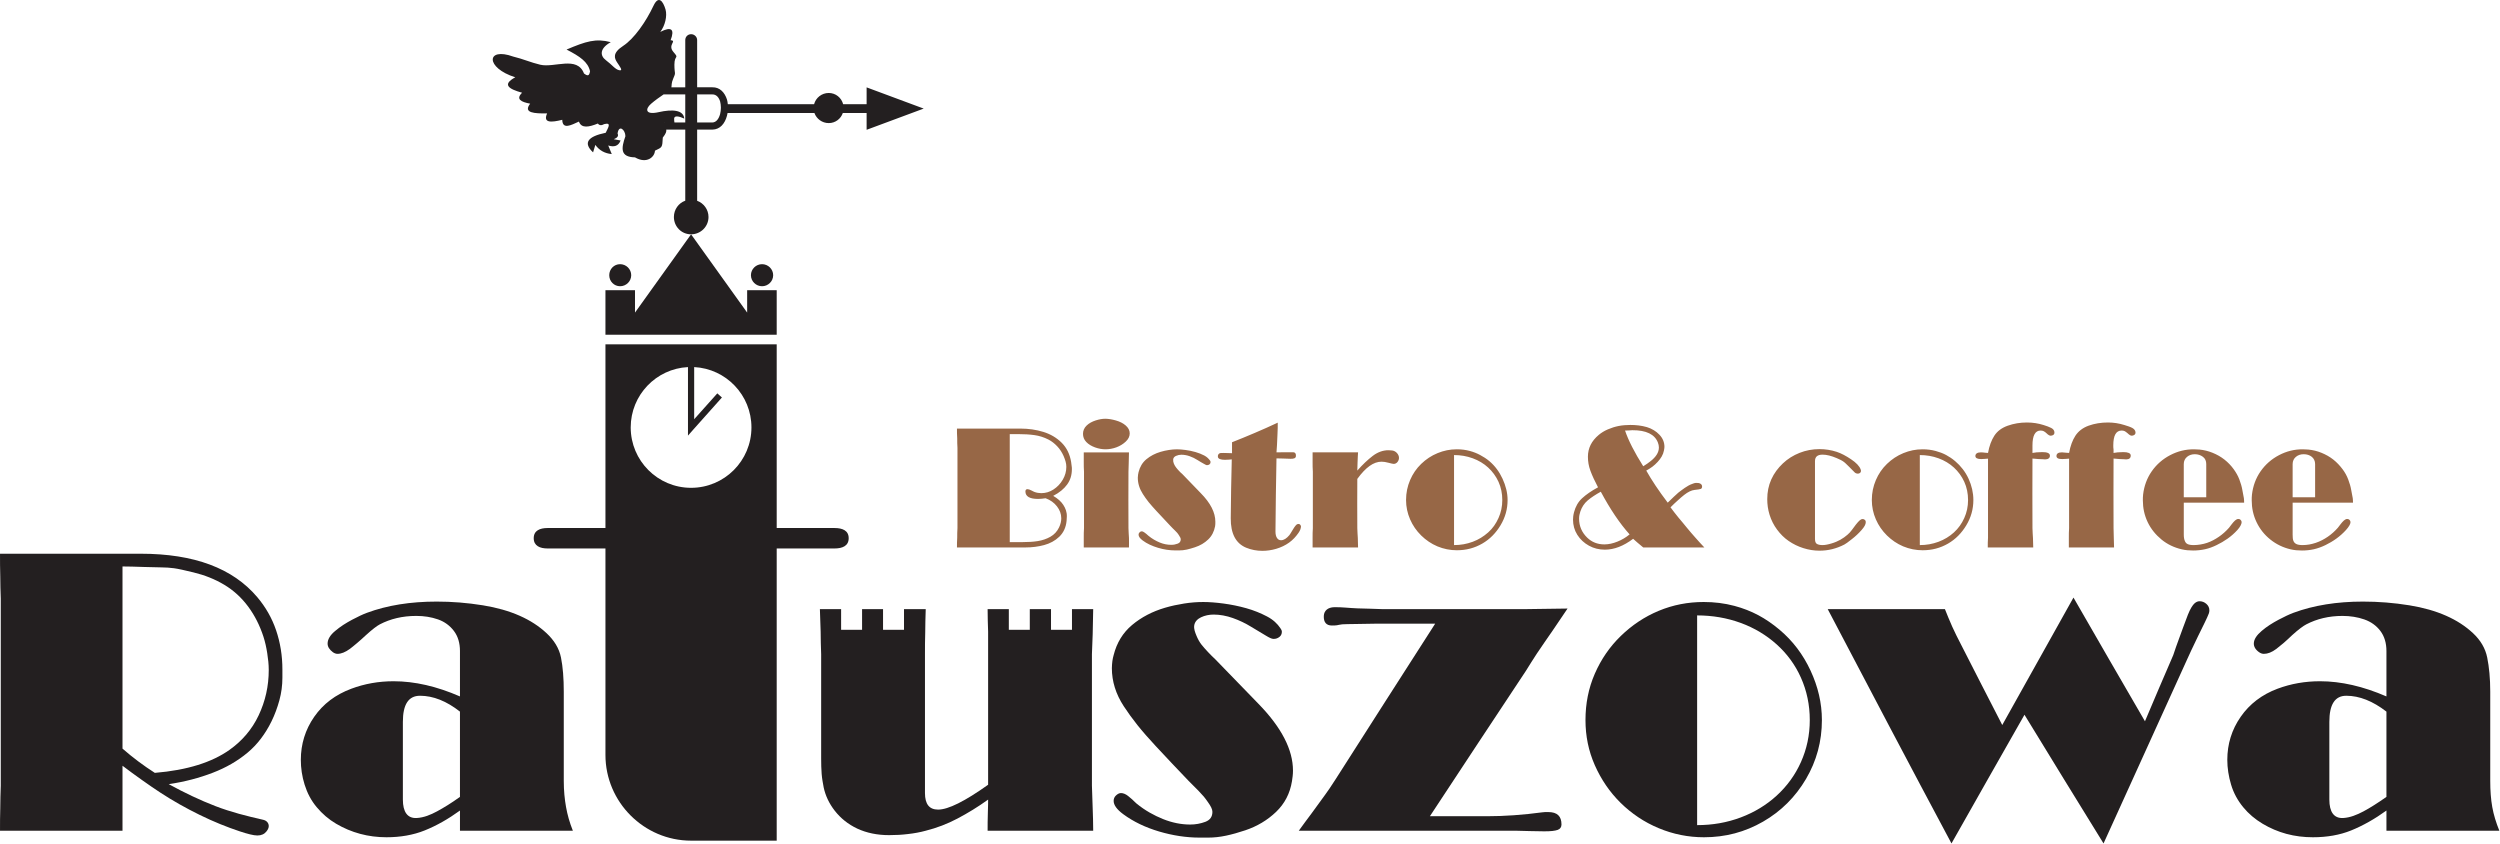
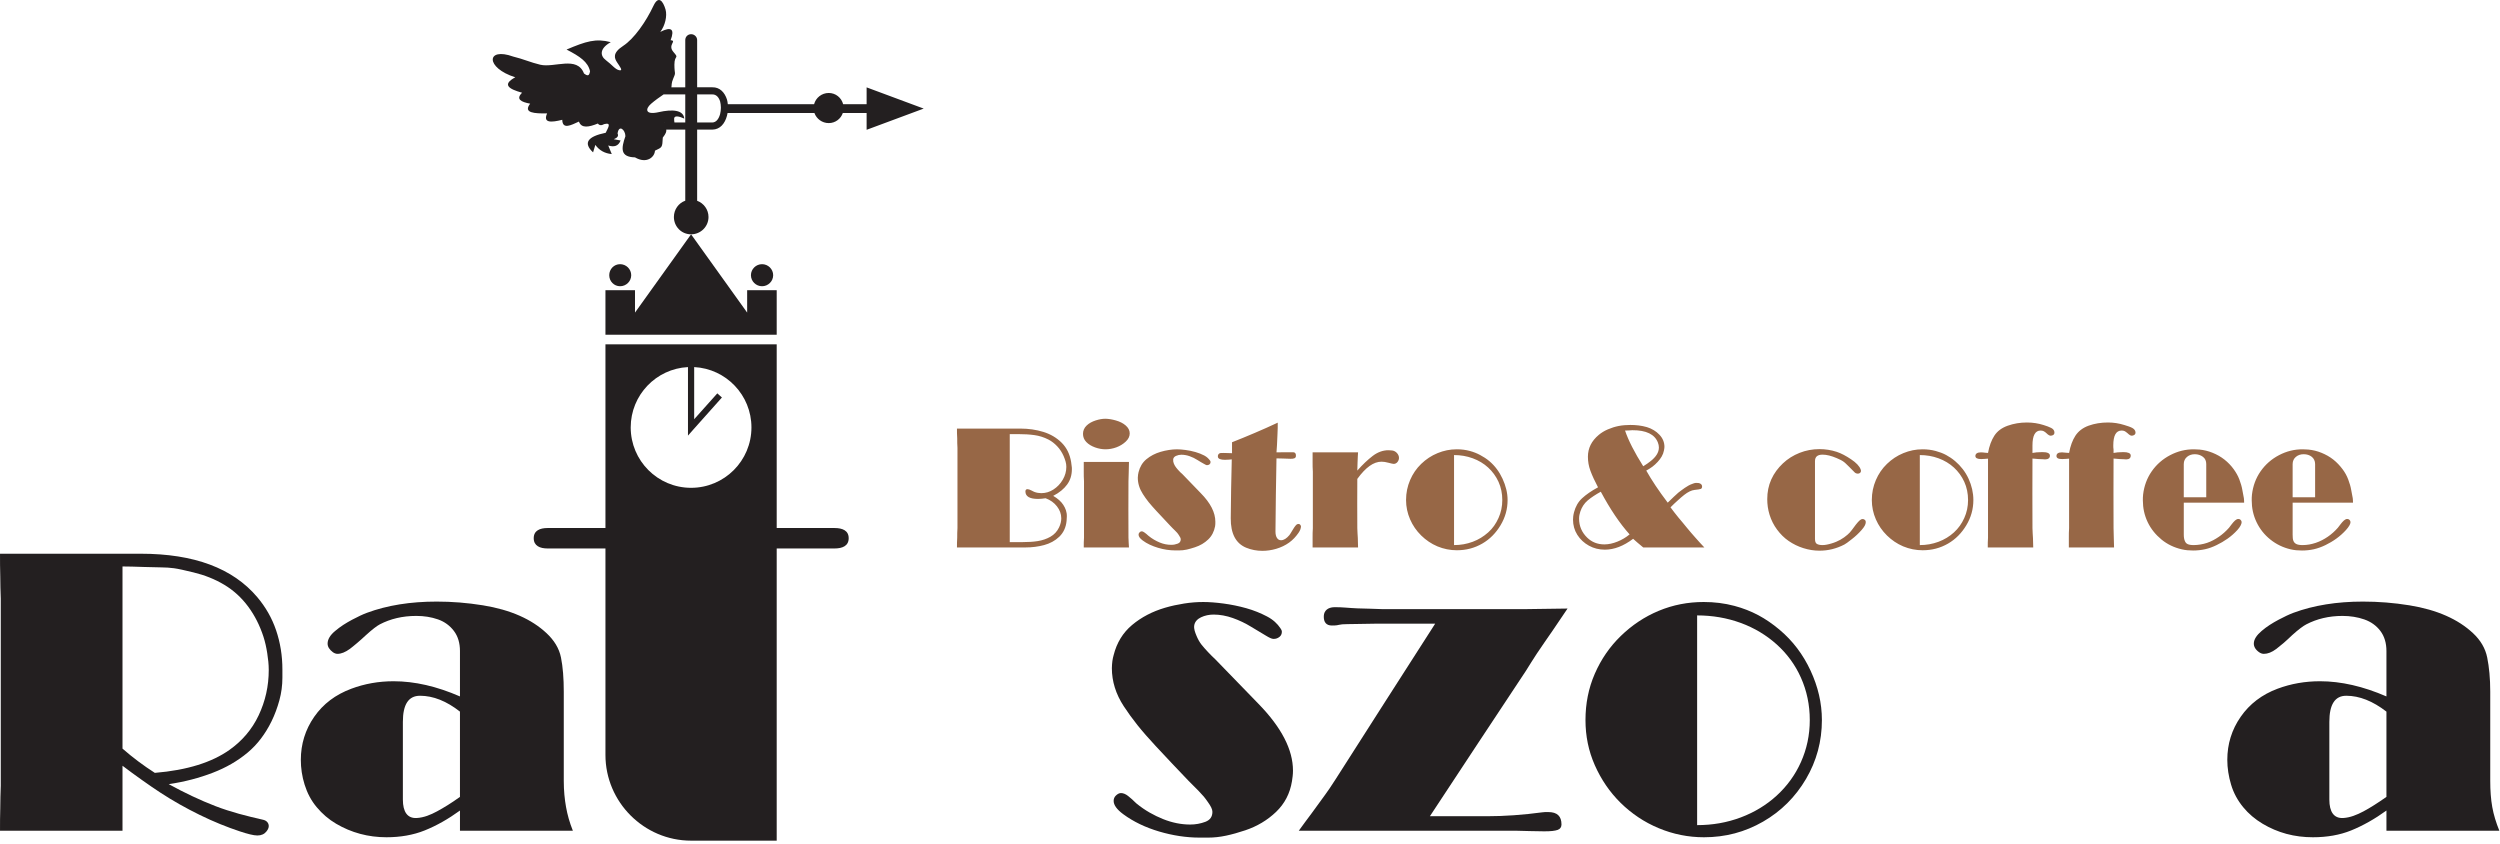
<svg xmlns="http://www.w3.org/2000/svg" width="100%" height="100%" viewBox="0 0 3384 1142" version="1.1" xml:space="preserve" style="fill-rule:evenodd;clip-rule:evenodd;stroke-linejoin:round;stroke-miterlimit:2;">
  <path d="M0,1124.48l165.821,0l-0,-87.967c8.204,6.321 17.121,12.717 26.325,19.3c9.254,6.617 17.775,12.417 25.304,17.334c16.396,10.691 33.883,20.608 52.992,29.979c18.837,9.229 36.979,16.508 54.021,22.158c10.641,3.529 18.804,5.625 23.933,5.625c5.471,0 9.475,-1.912 12.308,-5.508c1.959,-2.492 3.075,-4.825 3.075,-7.238c0,-3.787 -2.525,-7.375 -7.521,-8.495c-22.066,-4.975 -43.804,-10.463 -64.621,-18.488c-20.55,-7.929 -41.712,-17.921 -63.25,-29.742c21.884,-3.216 41.655,-8.545 59.492,-15.391c18.059,-6.934 33.579,-15.884 47.179,-27.213c13.409,-11.175 24.188,-25.546 32.484,-42.491c4.35,-8.888 7.862,-18.375 10.6,-28.367c2.733,-9.992 4.1,-20.213 4.1,-30.55l-0,-11.25c-0,-18.721 -2.871,-36.363 -8.546,-53.058c-5.6,-16.484 -14.204,-31.534 -25.646,-45.017c-33.004,-38.884 -85.133,-58.567 -157.617,-58.567l-190.433,0c-0,10.225 -0,20.329 0.342,30.429c-0,10.221 0.345,20.446 0.679,30.55l-0,252.992c-0.334,10.1 -0.679,20.208 -0.679,30.313c-0.342,10.225 -0.342,20.445 -0.342,30.662Zm303.604,-332.912c12.4,7.429 23.367,17.37 32.484,29.737c8.991,12.204 15.691,25.742 20.516,40.538c2.354,7.241 3.925,14.616 5.121,22.283c1.192,7.604 2.054,15.154 2.054,22.733c0,21.825 -4.587,42.204 -13.675,61.446c-9.029,19.104 -22.379,34.571 -39.317,46.621c-23.749,16.892 -57.104,27.558 -101.204,31.233c-15.037,-9.646 -29.745,-20.554 -43.762,-32.837l-0,-246.563c7.862,0 17.437,0.296 29.062,0.692c11.963,0.4 19.829,0.571 23.93,0.571c5.475,-0 11.275,0.425 16.749,1.146c5.805,0.77 14.346,2.729 26.334,5.629c15.017,3.637 28.816,9.041 41.708,16.771Z" style="fill:#231f20;fill-rule:nonzero;" />
  <path d="M622.596,1124.48l152.833,0c-4.442,-11.021 -7.362,-21.621 -9.233,-32.037c-1.883,-10.48 -3.079,-22.167 -3.079,-35.371l-0,-120.813c-0,-18.025 -1.209,-33.454 -3.759,-46.162c-2.566,-12.779 -9.45,-23.542 -19.483,-32.963c-20.05,-18.825 -48.558,-31.687 -86.163,-37.779c-21.199,-3.433 -42.054,-5.05 -62.566,-5.05c-35.563,0 -67.025,5.029 -94.363,15.158c-5.825,2.155 -12.325,5.267 -20.175,9.409c-4.112,2.171 -8.204,4.608 -11.962,7.012c-3.763,2.404 -7.242,5.104 -10.946,8.159c-6.887,5.666 -10.258,11.479 -10.258,17.108c-0,4.129 2.271,8.092 7.183,11.708c2.263,1.675 4.787,2.184 6.15,2.184c5.129,-0 10.588,-2.2 16.754,-6.659c2.721,-1.962 5.846,-4.679 9.913,-8.037c4.133,-3.409 7.895,-6.984 11.97,-10.679c8.563,-7.784 14.821,-12.517 18.809,-14.588c14.133,-7.35 30.425,-11.371 49.233,-11.371c10.6,0 20.204,1.513 29.396,4.704c8.925,3.113 16.129,8.467 21.546,15.63c5.525,7.3 8.2,16.416 8.2,27.212l-0,61.438c-31.45,-13.667 -61.196,-20.555 -89.917,-20.555c-20.171,0 -39.283,3.442 -57.096,10.105c-21.491,8.029 -38.062,20.483 -50.262,38.012c-12.079,17.367 -18.121,36.979 -18.121,58.333c-0,10.917 1.571,22.213 5.129,33.538c3.617,11.525 8.9,21.587 16.417,30.542c7.517,8.954 16.042,16.358 26.325,22.4c10.225,6.016 20.866,10.525 32.479,13.662c11.292,3.058 23.246,4.592 35.558,4.592c18.8,-0 36.271,-3.034 51.621,-9.188c16.442,-6.587 32.142,-15.616 47.867,-26.983l-0,27.329Zm-0,-45.821c-11.621,8.384 -22.267,14.867 -31.104,19.634c-8.592,4.633 -17.721,8.416 -27.355,8.962c-12.629,0.717 -18.804,-8.267 -18.804,-24.925l0,-105.187c0,-23.542 7.521,-35.367 23.242,-35.367c17.787,-0 35.908,7.229 54.021,21.475l-0,115.408Z" style="fill:#231f20;fill-rule:nonzero;" />
-   <path d="M1479.75,824.519l-28.725,-0l0,28.025l-28.379,-0l-0,-28.025l-28.717,-0l0,28.025l-28.379,-0l0,-28.025l-28.717,-0c0,10.221 0.338,20.329 0.684,30.437l-0,207.279c-31.459,22.392 -54.021,33.646 -67.696,33.646c-11.967,0 -17.784,-7.458 -17.784,-22.391l0,-187.988c0,-9.529 0,-19.183 0.346,-29.175c0,-9.987 0.342,-20.671 0.679,-31.808l-29.4,-0l0,28.025l-28.375,-0l0,-28.025l-28.383,-0l0,28.025l-28.375,-0l0,-28.025l-28.721,-0c0.346,10.221 0.688,20.329 1.021,30.437c0,10.221 0.346,20.434 0.688,30.546l-0,140.908c-0,7.575 0.171,14.592 0.683,21.238c0.508,6.562 1.712,12.633 2.738,18.262c2.391,11.03 7.179,21.48 15.045,31.58c7.863,9.991 17.775,18.145 30.43,24.116c12.645,5.863 27.004,8.842 43.075,8.842c8.891,-0 17.437,-0.454 25.641,-1.496c8.213,-0.912 16.417,-2.408 23.933,-4.475c15.042,-3.787 29.413,-9.3 43.08,-16.533c13.679,-7.234 27.7,-15.738 41.375,-25.617c-0,2.3 -0.005,8.163 -0.346,17.458c-0.338,9.3 -0.338,17.571 -0.338,24.692l142.917,0c-0,-10.562 -0.346,-20.558 -0.687,-30.087c-0.338,-9.53 -0.684,-19.863 -1.03,-30.888l0,-178c0,-2.075 0.346,-11.142 1.03,-27.1c0.341,-16.083 0.687,-27.333 0.687,-33.883Z" style="fill:#231f20;" />
  <path d="M1608.99,1057.07c4.438,4.591 9.08,9 13.676,13.779c2.595,2.692 4.887,5.196 6.837,7.462c1.808,2.1 3.658,4.788 5.808,7.813c3.659,5.129 5.817,9.3 5.817,12.746c0,6.541 -3.063,11.075 -9.575,13.554c-6.475,2.45 -13.333,3.671 -20.513,3.671c-12.312,-0 -24.579,-2.525 -36.583,-7.346c-12.267,-4.929 -24.546,-11.617 -36.246,-21.25c-2,-1.646 -3.787,-3.763 -5.808,-5.513c-2.079,-1.804 -3.808,-3.279 -5.471,-4.591c-3.116,-2.467 -6.496,-3.904 -9.575,-3.904c-2.391,-0 -4.675,1.266 -6.837,3.329c-1.942,1.846 -3.075,4.25 -3.075,7.237c-0,5.509 4.104,11.475 12.991,18.029c13.675,10.092 30.109,17.98 48.55,23.425c18.475,5.459 36.921,8.271 54.705,8.271l11.62,0c7.863,0 15.759,-0.837 24.28,-2.641c8.225,-1.746 16.787,-4.15 25.983,-7.238c16.1,-5.4 30.092,-13.783 41.712,-24.917c11.621,-11.137 18.846,-24.912 21.538,-41.57c0.721,-4.475 1.366,-9.305 1.366,-14.242c0,-28.596 -15.754,-58.663 -46.495,-90.263c-19.517,-20.062 -38.975,-40.191 -58.467,-60.287c-3.417,-3.221 -6.842,-6.55 -9.917,-9.879c-3.075,-3.334 -6.183,-6.642 -8.891,-10.109c-2.755,-3.533 -5.005,-7.625 -6.838,-12.054c-1.921,-4.646 -3.729,-9.237 -3.075,-13.896c0.721,-5.179 4.438,-8.862 9.238,-11.141c5.108,-2.421 10.937,-3.671 17.091,-3.671c8.546,-0 17.417,1.671 25.984,4.708c8.866,3.15 17.054,7.075 24.958,11.946c6.458,3.975 13.025,7.758 19.492,11.708c4.808,2.938 8.2,4.596 10.6,4.596c3.416,0 5.841,-0.991 8.2,-2.879c2.087,-1.667 3.075,-4.129 3.075,-6.771c-0,-1.837 -0.913,-3.262 -2.046,-4.937c-4.009,-5.921 -9.575,-11.375 -18.121,-15.85c-8.546,-4.471 -17.783,-8.267 -28.038,-11.138c-10.254,-2.862 -20.516,-4.941 -30.766,-6.316c-10.259,-1.375 -19.492,-2.063 -27.354,-2.063c-8.554,0 -17.104,0.663 -25.992,2.063c-8.546,1.35 -17.425,3.225 -25.983,5.745c-16.746,4.942 -31.771,12.671 -44.442,23.309c-12.621,10.6 -20.792,24.25 -24.958,40.771c-0.609,2.429 -1.38,5.054 -1.709,8.037c-0.345,3.096 -0.687,6.317 -0.687,9.642c-0,17.916 5.375,35.096 16.071,51.454c5.366,8.212 11.545,16.825 18.458,25.496c7.104,8.896 15.379,18.271 24.621,28.246c14.691,15.85 29.746,31.695 44.791,47.429Z" style="fill:#231f20;fill-rule:nonzero;" />
  <path d="M1758.05,1124.48l294.379,0c12.304,0.346 24.95,0.671 37.605,0.804c8.883,0.088 15.045,-0.696 18.462,-1.954c3.413,-1.258 5.129,-3.783 5.129,-7.346c0,-11.141 -5.816,-16.766 -17.779,-16.766l-4.442,-0c-1.37,-0 -2.725,0.204 -3.762,0.345c-26.317,3.53 -51.284,5.28 -74.871,5.28l-77.275,-0c43.079,-65.575 86.504,-131.146 129.925,-196.717c4.783,-7.696 9.571,-15.388 14.7,-23.2c6.837,-10.217 14.021,-20.55 21.196,-30.883c6.837,-10.109 13.675,-20.217 20.512,-30.325c-19.141,0.345 -38.287,0.575 -57.437,0.804l-193.175,-0c-3.417,-0 -8.892,-0.229 -16.754,-0.571c-7.863,-0.342 -13.338,-0.354 -16.754,-0.458c-10.596,-0.346 -21.184,-1.792 -31.455,-1.609c-8.929,0.159 -14.05,4.796 -14.354,11.825c-0.379,8.6 3.417,12.979 10.934,12.979c3.079,0 5.479,-0.12 6.837,-0.345c1.367,-0.225 3.717,-0.871 7.183,-1.263c2.717,-0.304 9.575,-0.229 20.171,-0.458c10.6,-0.229 20.175,-0.459 28.038,-0.459l77.612,0c-45.129,70.163 -89.891,140.35 -134.708,210.496c-2.359,3.696 -5.029,7.884 -8.208,12.517c-1.938,2.825 -3.913,5.642 -5.809,8.271c-6.312,8.746 -12.654,17.221 -18.808,25.837c-5.813,7.813 -11.621,15.504 -17.092,23.196Z" style="fill:#231f20;fill-rule:nonzero;" />
  <path d="M2146.11,974.731c-0,21.471 4.099,41.804 12.645,61.088c8.546,19.296 20.08,36.275 34.871,50.875c7.425,7.329 15.4,13.783 23.938,19.521c8.545,5.741 17.787,10.683 27.691,14.82c19.492,8.146 40.005,12.284 61.209,12.284c29.058,-0 55.454,-7.004 80,-21.129c24.337,-14.005 43.737,-33.321 58.12,-57.763c14.33,-24.358 21.542,-50.987 21.542,-79.696c0,-23.087 -5.271,-45.3 -15.387,-67.066c-10.05,-21.634 -23.963,-40.163 -42.05,-55.355c-9.259,-7.766 -18.809,-14.354 -28.725,-19.637c-9.917,-5.275 -20.834,-9.504 -32.138,-12.521c-13.65,-3.637 -27.35,-5.275 -41.712,-5.275c-21.196,0 -41.438,3.858 -60.859,11.938c-19.208,7.995 -36.237,19.416 -51.279,33.995c-15.041,14.58 -26.696,31.571 -35.221,51.1c-8.562,19.63 -12.645,40.542 -12.645,62.821Zm151.12,142.167l0,-283.875c20.513,-0 40.388,3.337 59.142,10.212c18.504,6.792 34.779,16.659 48.554,29.055c13.913,12.52 24.979,27.441 32.821,45.025c7.879,17.666 11.971,36.741 11.971,57.416c-0,20.325 -4.108,39.275 -11.971,56.846c-7.863,17.563 -18.908,32.613 -32.821,45.363c-13.783,12.625 -30.067,22.558 -48.554,29.512c-18.771,7.058 -38.287,10.446 -59.142,10.446Z" style="fill:#231f20;fill-rule:nonzero;" />
-   <path d="M2641.52,1141.7c32.825,-57.992 65.65,-116.1 98.812,-174.208c35.559,58.108 71.121,116.216 107.017,174.208c37.604,-83.025 75.292,-166.025 113.171,-249.196c2.808,-6.162 7.504,-16.546 14.696,-31.237c7.162,-14.592 12.491,-24.971 14.704,-31.004c0.525,-1.442 0.683,-2.867 0.683,-4.138c0,-3.442 -1.366,-6.321 -4.1,-8.733c-2.733,-2.409 -5.817,-3.55 -9.229,-3.55c-2.396,-0 -4.683,1.033 -6.842,2.983c-2.287,2.067 -5.679,7.042 -8.891,15.271c-4.304,11.058 -8.205,22.162 -12.304,33.192c-2.742,7.233 -5.134,14.354 -7.521,21.475c-12.992,29.858 -25.65,59.712 -38.296,89.575c-32.484,-55.813 -64.617,-111.63 -96.763,-167.438c-32.133,57.538 -64.271,115.067 -96.408,172.492c-18.808,-36.409 -37.479,-73.004 -56.075,-109.446c-3.963,-7.763 -8.042,-15.575 -11.621,-23.658c-3.596,-8.113 -6.837,-15.963 -9.916,-23.771l-158.646,-0c27.691,52.941 55.733,105.879 83.425,158.704c27.696,52.825 56.066,105.658 84.104,158.479Z" style="fill:#231f20;fill-rule:nonzero;" />
  <path d="M3230.28,1124.48l152.83,0c-4.446,-11.021 -7.696,-21.558 -9.576,-32.037c-1.87,-10.421 -2.741,-22.167 -2.741,-35.371l-0,-120.813c-0,-18.025 -1.529,-33.387 -4.096,-46.162c-2.558,-12.713 -9.113,-23.542 -19.146,-32.963c-20.054,-18.825 -48.558,-31.687 -86.162,-37.779c-21.196,-3.433 -42.055,-5.05 -62.909,-5.05c-35.221,0 -66.683,5.029 -94.025,15.158c-5.821,2.155 -12.591,5.413 -20.17,9.409c-4.375,2.312 -8.205,4.608 -11.967,7.012c-3.758,2.404 -7.488,5.217 -10.946,8.159c-6.792,5.779 -10.6,11.479 -10.6,17.108c-0,4.129 2.196,8.2 7.183,11.708c2.555,1.792 4.788,2.184 6.496,2.184c5.129,-0 10.675,-2.088 16.758,-6.659c2.467,-1.85 5.842,-4.679 9.917,-8.037c4.125,-3.409 7.733,-7.15 11.621,-10.679c8.758,-7.95 15.158,-12.517 19.146,-14.588c14.133,-7.35 30.429,-11.371 48.892,-11.371c10.595,0 20.52,1.613 29.404,4.704c9.229,3.213 16.466,8.467 21.883,15.63c5.517,7.3 8.208,16.416 8.208,27.212l0,61.438c-31.458,-13.667 -61.541,-20.555 -89.925,-20.555c-20.171,0 -39.312,3.334 -57.437,10.105c-21.192,7.925 -37.838,20.637 -49.921,38.012c-12.183,17.529 -18.121,36.979 -18.121,58.333c0,10.917 1.725,22.167 5.129,33.538c3.43,11.475 9,21.508 16.413,30.542c7.279,8.875 16.091,16.283 26.325,22.4c9.929,5.937 20.854,10.612 32.133,13.662c11.617,3.146 23.6,4.592 35.908,4.592c18.796,-0 36.288,-2.979 51.63,-9.188c16.116,-6.529 32.133,-15.616 47.866,-26.983l0,27.329Zm0,-45.821c-11.97,8.384 -22.237,14.934 -31.116,19.634c-8.888,4.708 -18.055,8.429 -27.35,8.962c-12.634,0.729 -18.809,-8.267 -18.809,-24.925l0,-105.187c0,-23.542 7.521,-35.367 22.909,-35.367c17.775,-0 35.9,7.229 54.366,21.475l0,115.408Z" style="fill:#231f20;fill-rule:nonzero;" />
  <path d="M819.533,466.11l231.813,0l-0,248.625l78.292,0c10.599,0 19.145,3.329 19.145,13.78c0,10.45 -8.546,13.895 -19.145,13.895l-78.292,0l-0,395.505l-115.909,-0c-63.595,-0 -115.904,-52.138 -115.904,-115.988l0,-279.517l-78.296,0c-10.254,0 -18.799,-3.445 -18.799,-13.895c-0,-10.451 8.545,-13.78 18.799,-13.78l78.296,0l0,-248.625Zm120.109,30.771l-0,70.575c9.075,-10.225 19.041,-21.325 28.991,-32.412l2.325,-2.609l6.238,5.613l-2.329,2.592c-11.7,13.02 -23.384,26.033 -36.275,40.666l-7.354,8.35l-0,-92.775c-43.171,2.188 -77.517,37.938 -77.517,81.654c-0,45.13 36.591,81.767 81.716,81.767c45.13,0 81.713,-36.637 81.713,-81.767c0,-43.716 -34.333,-79.466 -77.508,-81.654Z" style="fill:#231f20;" />
  <path d="M819.533,453.131l231.813,0l-0,-60.283l-40,-0l-0,30.267c-25.304,-35.284 -50.604,-70.613 -75.909,-105.95c-25.295,35.337 -50.599,70.666 -75.9,105.95l0,-30.267l-40.004,-0l0,60.283Z" style="fill:#231f20;" />
  <path d="M839.362,357.59c8.201,-0 15.046,6.662 15.046,14.925c0,8.27 -6.837,14.933 -15.046,14.933c-8.2,-0 -14.7,-6.663 -14.7,-14.933c0,-8.263 6.5,-14.925 14.7,-14.925Z" style="fill:#231f20;" />
  <path d="M1031.51,357.59c8.205,-0 15.046,6.662 15.046,14.925c0,8.27 -6.841,14.933 -15.046,14.933c-8.204,-0 -15.045,-6.663 -15.045,-14.933c-0,-8.263 6.841,-14.925 15.045,-14.925Z" style="fill:#231f20;" />
  <path d="M935.437,46.269c4.451,-0 8.213,3.554 8.213,7.912l0,63.971l20.512,0c10.255,-0.225 16.75,7.004 19.83,16.421c0.604,2.046 0.97,4.217 1.171,6.437l116.799,0c2.346,-8.712 10.359,-15.162 19.813,-15.162c9.458,-0 17.225,6.45 19.496,15.162l31.787,0l0,-22.746c25.646,9.655 51.288,19.184 77.275,28.717c-25.987,9.642 -51.629,19.175 -77.275,28.709l0,-22.738l-32.22,0c-2.713,7.912 -10.134,13.663 -19.063,13.663c-8.925,-0 -16.558,-5.751 -19.367,-13.663l-117.57,0c-0.209,1.325 -0.484,2.633 -0.846,3.896c-2.738,10.225 -9.229,18.491 -19.83,18.604l-20.512,0l0,96.321c8.971,3.304 15.379,11.871 15.379,21.967c0,12.974 -10.596,23.425 -23.592,23.425c-12.991,-0 -23.25,-10.451 -23.25,-23.425c0,-10.209 6.355,-18.855 15.384,-22.08l-0,-96.208l-25.721,0c0.483,2.467 -0.479,5.413 -4.704,10.796c-0.679,13.671 -0.679,12.979 -10.596,17.687c-0.346,8.734 -11.283,18.263 -27.013,9.075c-20.175,-0.466 -18.808,-12.062 -12.991,-28.595c-0,-8.725 -8.892,-16.425 -10.6,-3.68c1.708,3.338 -0.338,5.859 -5.134,7.696c3.08,0.571 6.159,1.15 9.234,1.725c-3.075,7.809 -8.884,9.184 -16.754,6.771c1.716,3.908 3.079,7.704 4.791,11.604c-9.229,-0.808 -16.754,-4.825 -22.225,-12.404c-1.025,3.45 -2.045,6.775 -3.079,10.108c-13.675,-12.75 -7.525,-21.475 17.1,-26.529c3.075,-6.55 8.546,-14.466 -2.054,-11.716c-3.417,1.95 -6.496,2.07 -8.55,-0.805c-11.962,4.825 -22.221,7.009 -25.642,-2.637c-10.6,4.821 -22.22,11.25 -22.562,-2.413c-15.046,3.788 -26.325,4.48 -20.513,-8.612c-17.1,0.112 -32.825,-0.458 -22.916,-13.208c-12.305,-2.296 -19.825,-6.084 -10.934,-14.809c-17.779,-4.946 -27.695,-10.916 -9.233,-20.904c-40.687,-12.75 -39.658,-41.342 -2.733,-28.021c12.991,3.1 23.608,7.963 36.579,11.021c19.166,4.512 49.921,-12.404 59.15,11.833c5.471,4.134 7.183,2.988 8.208,-2.983c-2.737,-12.637 -13.675,-20.104 -31.796,-29.4c26.329,-11.142 39.659,-15.392 59.834,-9.992c-15.046,8.384 -14.875,18.263 -6.5,24.459c8.375,6.195 12.483,12.521 18.12,13.55c5.642,1.029 0.513,-5.113 -3.074,-10.679c-3.592,-5.571 -6.663,-12.58 8.208,-22.284c14.867,-9.7 30.766,-32.496 41.025,-54.2c6.837,-14.587 12.996,-6.662 16.408,5.054c2.4,8.725 -0.679,21.821 -7.175,30.205c15.042,-7.58 19.829,-3.905 14.013,11.254c9.237,0.687 -4.613,6.146 3.762,15.846c8.375,9.704 1.367,3.27 1.367,17.225c-0,13.954 2.562,9.475 -1.704,19.175c-2.604,5.92 -1.78,8.895 -2.371,11.487l18.775,0l-0,-63.971c-0,-4.358 3.421,-7.912 7.866,-7.912Zm-36.566,119.541l1.329,0c-0.538,-0.154 -0.988,-0.175 -1.329,0Zm14.029,0l14.671,0l-0,-38.016l-29.321,-0c-5.575,3.833 -11.554,7.941 -17.175,12.866c-7.862,6.892 -7.862,15.33 10.6,11.142c18.463,-4.187 33.504,-2.992 34.537,8.729c-6.5,-2.996 -13.162,-4.6 -13.675,-0.346c-0.195,1.592 0.142,3.692 0.363,5.625Zm30.75,-38.016l0,38.016l20.512,0c5.471,-0.112 8.884,-5.166 10.601,-11.487c0.645,-2.633 0.991,-5.479 1.02,-8.238l0,-0.754c-0.033,-2.741 -0.375,-5.479 -1.02,-8.004c-1.717,-5.508 -5.13,-9.646 -10.601,-9.533l-20.512,-0Z" style="fill:#231f20;" />
-   <path d="M1295.34,741.035l92.655,0c8.887,0 17.42,-1.091 25.296,-3.22c7.85,-2.113 14.787,-5.771 20.516,-11.255c5.542,-5.304 9.067,-12.5 9.917,-21.475c0.166,-1.816 0.258,-3.758 0.341,-5.737c0.259,-6.196 -1.887,-11.483 -4.791,-15.963c-2.904,-4.483 -7.521,-8.612 -13.675,-12.175c8.554,-4.362 14.625,-9.591 18.804,-15.27c4.363,-5.913 6.5,-12.863 6.5,-21.017c0,-1.15 0.008,-2.65 -0.346,-4.363c-0.325,-1.604 -0.375,-3.445 -0.683,-5.283c-1.738,-10.325 -5.817,-18.95 -12.646,-25.842c-6.837,-6.883 -15.379,-11.875 -24.958,-14.808c-9.9,-3.033 -20.175,-4.483 -30.779,-4.483l-86.151,-0c0,4.366 0,8.729 0.342,13.091c0,4.367 0,8.73 0.338,13.092l-0,108.525c-0.338,4.367 -0.338,8.725 -0.338,13.092c-0.342,4.366 -0.342,8.729 -0.342,13.091Zm71.455,-7.237l-0,-146.188l10.937,0c8.554,0 16.079,0.459 22.567,1.375c6.5,0.917 12.716,2.867 18.808,5.971c4.509,2.292 8.458,5.492 11.971,9.192c3.663,3.871 6.388,8.2 8.542,12.975c1.262,2.796 2.054,5.283 2.733,7.579c0.675,2.3 1.029,4.713 1.029,7.229c0,6.096 -1.612,11.896 -4.787,17.346c-3.321,5.683 -7.525,9.992 -12.65,13.321c-5.129,3.325 -10.6,4.942 -16.413,4.942c-3.079,-0 -6.187,-0.509 -9.233,-1.609c-1.396,-0.504 -2.659,-1.275 -3.763,-1.837c-2.666,-1.384 -4.441,-1.955 -5.804,-1.955c-1.712,0 -2.737,1.034 -2.737,3.101c-0,6.775 5.812,10.104 17.091,10.104c3.075,-0 6.5,-0.342 10.259,-0.917c6.491,2.408 11.596,6.108 15.383,11.025c3.729,4.842 5.812,10.225 5.812,16.075c0,3.904 -0.924,8.092 -3.074,12.521c-2.63,5.437 -6.48,9.575 -11.63,12.512c-5.095,2.909 -10.933,4.888 -17.091,5.863c-6.138,0.971 -12.992,1.375 -20.171,1.375l-17.779,-0Zm100.179,7.237l61.196,0c-0,-4.483 0.166,-8.733 -0,-12.866c-0.171,-4.138 -0.634,-8.488 -0.684,-13.317c-0.291,-25.375 0,-50.758 0,-76.254c0,-0.917 0.179,-4.829 0.346,-11.708c0.167,-6.896 0.338,-11.721 0.338,-14.48l-61.196,0l-0,12.98c-0,4.479 -0,8.841 0.337,13.208l0,76.254c-0.337,4.367 -0.337,8.725 -0.337,13.092l-0,13.091Zm29.4,-132.866c4.787,-0 9.891,-0.863 14.704,-2.642c5.104,-1.892 9.154,-4.454 12.646,-7.696c3.679,-3.412 5.475,-7.121 5.475,-11.258c-0,-4.129 -2.058,-7.688 -5.475,-10.671c-3.413,-2.983 -7.879,-5.246 -13.329,-6.779c-5.146,-1.446 -9.917,-2.3 -14.363,-2.3c-3.758,-0 -8.225,0.754 -12.992,2.3c-4.795,1.55 -9.004,3.787 -12.304,7c-3.187,3.104 -4.791,6.892 -4.791,11.141c-0,4.142 1.366,7.813 4.446,11.026c3.074,3.216 7.187,5.624 11.966,7.35c4.784,1.716 9.575,2.529 14.017,2.529Zm88.208,104.041c1.713,1.955 3.821,3.846 5.813,5.854c1.083,1.088 2.145,2.213 3.079,3.217c0.779,0.834 1.579,2.154 2.391,3.329c1.584,2.28 2.392,4.017 2.392,5.4c0,2.871 -1.358,4.829 -4.1,5.859c-2.729,1.029 -5.466,1.608 -8.546,1.608c-5.466,0 -10.621,-0.987 -15.729,-3.104c-5.15,-2.125 -10.583,-5.2 -15.383,-9.183c-0.996,-0.83 -1.759,-1.559 -2.738,-2.413c-0.729,-0.637 -1.746,-1.337 -2.391,-1.842c-1.409,-1.095 -2.734,-1.716 -4.104,-1.716c-1.03,-0 -1.934,0.562 -2.734,1.371c-0.921,0.924 -1.371,1.841 -1.371,3.104c0,2.408 1.704,4.958 5.475,7.808c5.792,4.388 13.013,7.642 20.854,9.992c7.871,2.358 15.73,3.558 23.592,3.558l4.783,0c3.421,0 6.851,-0.308 10.601,-1.146c3.429,-0.766 7.179,-1.879 10.945,-3.1c7.167,-2.333 13.046,-5.812 18.117,-10.683c4.837,-4.654 7.896,-10.683 9.233,-17.8c0.367,-1.942 0.342,-4.021 0.342,-6.083c0,-12.405 -6.479,-25.292 -19.833,-38.817c-8.521,-8.633 -16.75,-17.229 -24.959,-25.838c-1.708,-1.379 -3.075,-2.758 -4.446,-4.25c-1.366,-1.375 -2.629,-2.954 -3.758,-4.362c-1.266,-1.575 -2.196,-3.154 -3.079,-5.171c-0.829,-1.892 -1.183,-3.921 -1.021,-5.971c0.167,-2.083 1.7,-3.808 3.758,-4.708c2.38,-1.042 4.788,-1.609 7.18,-1.609c3.758,0 7.541,0.642 11.283,1.955c3.779,1.321 7.496,3.146 10.596,5.166c2.708,1.767 5.521,3.367 8.546,5.055c2.1,1.175 3.425,1.954 4.445,1.954c1.371,-0 2.701,-0.517 3.425,-1.154c0.98,-0.851 1.363,-1.834 1.363,-2.984c-0,-0.804 -0.154,-1.358 -0.679,-2.066c-1.875,-2.521 -4.125,-4.909 -7.867,-6.888c-3.429,-1.808 -7.521,-3.454 -11.962,-4.712c-4.438,-1.259 -8.892,-2.184 -13.338,-2.755c-4.446,-0.57 -8.204,-0.916 -11.621,-0.916c-3.762,-0 -7.183,0.346 -10.945,0.916c-3.759,0.571 -7.517,1.421 -11.284,2.525c-7.166,2.109 -13.654,5.438 -19.146,9.992c-5.437,4.513 -8.816,10.354 -10.6,17.454c-0.262,1.054 -0.521,2.196 -0.683,3.446c-0.167,1.292 -0.342,2.758 -0.342,4.133c0,7.696 2.338,15.088 6.842,22.055c2.325,3.595 4.788,7.229 7.858,11.016c3.079,3.788 6.605,7.717 10.604,12.063c6.25,6.796 12.651,13.662 19.142,20.441Zm144.967,-140.104c-10.25,4.825 -20.854,9.534 -31.113,13.896c-10.25,4.358 -20.512,8.617 -30.766,12.633l-0,14.817c-2.738,0 -5.471,-0.117 -7.867,-0.237c-2.733,-0 -5.138,-0.221 -7.525,-0c-2.425,0.237 -4.104,2.208 -3.75,5.166c0.321,2.709 3.75,4.021 9.567,4.021c1.708,0 3.421,-0.112 5.129,-0.225c1.371,-0.112 2.729,-0.233 4.1,-0.346c-0.684,26.642 -1.179,53.171 -1.371,79.696c-0.15,20.783 6.858,34.063 20.863,39.85c6.85,2.825 14.362,4.246 21.879,4.246c6.158,-0 12.654,-0.913 18.804,-2.754c6.496,-1.946 12.312,-4.713 17.437,-8.384c5.121,-3.67 9.142,-8.1 12.65,-13.091c2.309,-3.275 3.417,-6.313 3.417,-9.184c-0.675,-1.954 -1.704,-2.983 -3.417,-2.983c-0.683,0 -1.341,0.167 -1.704,0.338c-1.346,0.629 -3.325,3.054 -5.817,7.241c-2.629,4.421 -4.162,6.834 -4.787,7.579c-3.817,4.534 -7.517,6.888 -11.283,6.888c-2.392,-0 -4.1,-1.038 -5.467,-3.104c-1.367,-2.067 -2.083,-5.05 -2.054,-8.95c0.304,-32.85 0.687,-65.809 1.371,-98.759c3.075,0 6.15,0.109 9.229,0.221c3.075,0.113 6.496,0.288 9.912,0.35c2.388,0.042 3.788,-0.179 5.129,-0.696c1.046,-0.395 1.938,-1.345 2.051,-2.983c0.22,-3.2 -1.017,-5.079 -3.413,-5.167c-3.758,-0.129 -7.525,0 -10.942,0c-4.108,0.113 -8.208,0.113 -11.966,0.113c-0,-1.838 0.512,-5.158 0.683,-9.875c0.171,-4.704 0.346,-9.758 0.687,-15.271c0.334,-5.508 0.334,-10.567 0.334,-15.046Zm107.704,142.746c-0.275,-22.158 0,-44.329 0,-66.608c11.283,-15.505 21.875,-23.313 32.821,-23.313c2.729,0 5.837,0.484 9.571,1.5c3.445,0.929 5.816,1.484 6.833,1.484c2.058,-0 3.821,-0.871 5.133,-2.525c1.425,-1.788 2.055,-3.671 2.055,-5.625c-0,-2.413 -1.055,-4.684 -2.742,-6.55c-1.729,-1.921 -4.092,-3.167 -6.492,-3.442c-1.7,-0.184 -3.416,-0.333 -4.787,-0.342c-7.513,-0.096 -14.954,2.642 -21.538,7.692c-6.746,5.167 -13.679,11.717 -20.854,19.862c0,-3.671 0.121,-7.337 0.338,-11.137c0.12,-2.171 0.174,-4.921 0.341,-8.15c0.175,-3.329 0.342,-5.054 0.342,-5.4l-61.542,-0l0,13.092c0,4.479 0,8.841 0.346,13.208l-0,76.254c-0.346,4.367 -0.346,8.725 -0.346,13.092l0,13.091l61.542,0c-0,-4.483 -0.167,-8.85 -0.342,-12.866c-0.167,-3.909 -0.625,-8.375 -0.679,-13.317Zm65.983,-38.017c0,9.188 1.863,17.855 5.475,26.184c3.559,8.212 8.584,15.475 15.038,21.825c3.108,3.062 6.554,5.896 10.258,8.383c3.467,2.325 7.521,4.6 11.625,6.313c8.542,3.566 17.433,5.283 26.329,5.283c12.646,-0 23.95,-2.958 34.53,-9.071c10.274,-5.942 18.366,-14.3 24.62,-24.696c6.388,-10.616 9.567,-21.929 9.567,-34.221c0,-9.875 -2.538,-19.458 -6.837,-28.82c-4.238,-9.238 -10.18,-17.317 -17.776,-23.771c-4.025,-3.417 -8.249,-6.017 -12.649,-8.384c-4.138,-2.22 -8.871,-4.1 -13.676,-5.4c-5.787,-1.566 -11.629,-2.291 -17.779,-2.291c-9.229,-0 -17.758,1.791 -25.983,5.166c-8.525,3.505 -15.763,8.35 -22.229,14.58c-6.525,6.279 -11.479,13.616 -15.038,21.933c-3.612,8.446 -5.475,17.346 -5.475,26.987Zm64.959,60.98l-0,-121.842c8.895,-0 17.141,1.387 25.304,4.362c7.904,2.88 15.021,7.155 20.858,12.521c5.775,5.309 10.621,11.821 14.017,19.292c3.437,7.566 5.129,15.85 5.129,24.687c-0,8.734 -1.717,16.771 -5.129,24.35c-3.417,7.571 -7.838,14.046 -14.017,19.521c-6.125,5.421 -12.971,9.704 -20.858,12.634c-8.183,3.037 -16.409,4.475 -25.304,4.475Zm256.091,3.22l82.734,0c-4.105,-4.362 -8.205,-8.725 -11.963,-13.091c-4.104,-4.484 -7.825,-9.004 -11.629,-13.55c-2.342,-2.796 -4.05,-4.992 -5.467,-6.663c-1.991,-2.341 -4.075,-4.846 -6.158,-7.354c-3.729,-4.496 -7.175,-9.067 -10.6,-13.662c3.425,-3.559 6.871,-6.634 9.917,-9.417c3.1,-2.842 5.812,-5.188 8.546,-7.35c5.116,-4.029 9.92,-6.333 14.02,-6.775c4.442,-0.471 7.2,-0.867 8.546,-1.379c1.05,-0.404 1.838,-1.725 1.713,-3.563c-0.213,-2.987 -3.088,-4.833 -8.205,-4.587c-2.079,0.091 -3.729,0.904 -5.129,1.375c-1.675,0.558 -3.391,1.321 -5.129,2.296c-3.383,1.891 -6.45,4.087 -9.916,6.662c-1.321,0.979 -2.505,1.817 -3.763,2.871c-1.483,1.25 -3.475,3.154 -6.154,5.625c-2.792,2.579 -5.467,5.287 -8.204,7.925c-12.309,-16.188 -21.884,-30.663 -29.059,-43.413c2.734,-1.487 5.555,-3.204 8.205,-5.162c2.479,-1.833 5.029,-4.225 7.179,-6.546c4.341,-4.687 7.537,-9.763 8.554,-15.504c0.341,-1.946 0.675,-3.558 0.675,-4.817c-0,-6.321 -2.354,-11.875 -6.838,-16.542c-2.345,-2.449 -4.741,-4.437 -7.516,-6.083c-3.042,-1.796 -6.121,-3.229 -9.238,-4.141c-7.479,-2.184 -15.037,-2.984 -22.558,-2.984c-5.471,0 -10.954,0.442 -15.729,1.379c-5.134,1.009 -9.917,2.534 -14.705,4.596c-4.779,2.063 -8.829,4.559 -12.304,7.463c-9.854,8.229 -14.708,18.029 -14.708,29.625c0,6.321 1.029,12.633 3.425,19.066c2.392,6.43 5.808,13.896 10.25,22.28c-8.887,4.82 -16.067,9.758 -21.537,14.812c-5.467,5.054 -8.951,11.358 -10.942,18.95c-1.083,4.113 -1.363,7.467 -1.363,9.992c0,7.466 1.93,14.433 5.809,20.558c3.979,6.271 9.204,11.067 15.729,14.696c6.467,3.6 13.675,5.396 21.537,5.396c12.65,-0 25.309,-4.938 38.296,-14.7c2.733,2.641 7.521,6.55 13.679,11.716Zm-24.625,-158.25c1.371,0 2.746,-0.054 4.446,-0.112c1.713,-0.054 3.425,-0.333 5.471,-0.342c18.8,-0.104 30.313,5.675 34.533,16.65c0.9,2.342 1.371,4.479 1.371,6.659c0,3.445 -1.008,6.791 -3.083,9.987c-2.021,3.117 -4.817,5.942 -7.863,8.383c-3.1,2.496 -6.491,4.83 -10.25,7.121c-11.97,-18.946 -20.179,-35.137 -24.625,-48.346Zm6.159,140.563c-4.788,4.021 -10.284,7.308 -16.413,9.762c-6.171,2.475 -11.966,3.788 -17.779,3.788c-9.233,-0 -17.046,-3.158 -23.246,-9.183c-7.133,-6.942 -10.946,-15.505 -10.946,-25.73c0,-3.325 0.654,-6.554 1.717,-9.645c2.008,-5.867 5.154,-10.876 9.912,-14.925c4.809,-4.1 10.938,-8.042 17.776,-11.83c12.654,23.654 25.645,42.95 38.979,57.763Zm250.954,-99.217c-0,-5.862 3.421,-8.729 10.258,-8.729c5.471,0 11.925,1.608 19.146,4.708c3.713,1.596 7.192,3.209 9.575,5.05c1.033,0.788 2.3,1.813 3.417,2.988c1.275,1.354 2.708,2.562 4.108,4.021c2.35,2.441 4.825,4.783 7.175,7.229c1.063,1.108 2.737,1.725 4.446,1.725c1.025,-0 1.962,-0.346 2.729,-0.917c0.946,-0.696 1.371,-1.496 1.371,-2.637c-0,-0.804 -0.192,-1.521 -0.338,-1.954c-1.566,-4.638 -6.162,-9.309 -12.995,-13.896c-6.834,-4.592 -13.321,-8.088 -19.488,-10.109c-7.504,-2.458 -15.383,-3.67 -23.25,-3.67c-9.571,-0 -18.483,1.675 -27.008,5.054c-8.559,3.387 -16.1,8.121 -22.567,14.237c-6.521,6.167 -11.962,13.321 -15.725,21.7c-3.763,8.384 -5.475,17.225 -5.475,26.759c-0,7.008 0.967,14.041 3.079,20.9c2.329,7.6 5.808,14.362 10.259,20.329c4.445,5.962 9.55,11.179 15.729,15.391c6.12,4.167 12.666,7.409 19.829,9.642c7.191,2.242 14.362,3.45 21.879,3.45c11.625,0 22.913,-2.767 33.513,-8.271c0.666,-0.346 1.754,-1.075 3.749,-2.408c1.767,-1.183 3.763,-2.883 6.163,-4.713c5.117,-3.908 9.508,-8.1 13.329,-12.404c4.033,-4.537 5.817,-7.921 5.817,-10.679c-0,-1.496 -0.367,-2.729 -1.717,-3.558c-0.687,-0.429 -1.358,-0.809 -2.387,-0.809c-1.367,0 -2.709,0.613 -3.767,1.5c-1.675,1.405 -3.392,3.35 -5.467,5.967c-2.016,2.546 -3.758,4.938 -5.471,7.35c-1.704,2.412 -3.808,4.538 -5.812,6.317c-2.783,2.47 -6.133,4.862 -9.917,7.008c-1.679,0.95 -3.708,1.829 -5.466,2.638c-2.005,0.916 -4.121,1.554 -6.496,2.3c-2.409,0.745 -4.45,1.233 -6.496,1.604c-1.708,0.312 -3.417,0.571 -5.471,0.571c-3.425,-0 -6.154,-0.575 -7.862,-1.721c-1.709,-1.15 -2.396,-3.442 -2.396,-6.775l-0,-105.188Zm76.929,52.704c0,9.188 1.862,17.855 5.471,26.184c3.558,8.212 8.583,15.466 15.046,21.825c3.112,3.058 6.55,5.896 10.254,8.383c3.467,2.325 7.525,4.6 11.625,6.313c8.546,3.566 17.437,5.283 26.325,5.283c12.654,-0 23.95,-2.958 34.529,-9.071c10.275,-5.942 18.367,-14.3 24.621,-24.696c6.387,-10.616 9.571,-21.929 9.571,-34.221c-0,-9.875 -2.254,-19.587 -6.492,-28.82c-4.304,-9.367 -10.525,-17.317 -18.125,-23.771c-4.017,-3.417 -8.167,-6.159 -12.304,-8.384c-4.404,-2.366 -9.209,-4.1 -14.021,-5.4c-5.788,-1.566 -11.625,-2.291 -17.779,-2.291c-9.229,-0 -17.75,1.791 -25.979,5.166c-8.525,3.505 -15.763,8.359 -22.225,14.58c-6.525,6.287 -11.488,13.616 -15.046,21.933c-3.609,8.446 -5.471,17.346 -5.471,26.987Zm64.963,60.98l-0,-121.842c8.891,-0 17.133,1.387 25.295,4.362c7.909,2.88 15.021,7.155 20.863,12.521c5.779,5.309 10.617,11.821 14.012,19.292c3.438,7.566 5.13,15.85 5.13,24.687c-0,8.734 -1.713,16.771 -5.13,24.35c-3.416,7.571 -7.912,13.959 -14.012,19.521c-5.867,5.342 -12.975,9.704 -20.863,12.634c-8.179,3.037 -16.404,4.475 -25.295,4.475Zm91.97,3.22l61.542,0c-0,-4.25 -0.183,-8.508 -0.342,-12.633c-0.175,-4.142 -0.646,-8.608 -0.687,-13.55c-0.296,-31.342 -0,-62.704 -0,-94.171c2.737,0.238 5.475,0.554 8.208,0.692c1.704,0.092 3.429,0.046 5.813,0.229c2.058,0.154 3.075,0.229 3.075,0.229c4.1,0 6.879,-1.862 6.5,-5.512c-0.3,-2.929 -3.759,-4.363 -10.259,-4.363c-1.708,0 -4.112,0.05 -7.862,0.342c-2.071,0.167 -3.758,0.571 -5.475,0.804l-0,-10.221c-0,-13.429 3.762,-20.096 10.946,-20.096c1.708,0 3.041,0.296 4.096,0.805c1.333,0.641 2.716,1.637 4.112,2.983c0.988,0.954 2.004,1.937 3.412,2.642c0.642,0.325 1.371,0.462 2.392,0.57c3.425,-0.458 4.788,-1.829 4.788,-4.129c-0,-2.871 -1.4,-4.866 -4.442,-6.429c-2.771,-1.425 -6.196,-2.625 -10.262,-3.908c-6.871,-2.163 -14.355,-3.442 -22.559,-3.442c-9.237,0 -17.808,1.438 -25.992,4.358c-8.216,2.934 -14.108,7.413 -18.112,13.55c-3.854,5.913 -6.842,13.788 -8.554,23.317c-1.363,-0.108 -2.742,-0.158 -4.1,-0.346c-2.059,-0.271 -3.763,-0.458 -5.471,-0.458c-4.788,-0 -7.521,1.725 -7.521,4.937c0,2.759 2.742,4.205 7.863,4.138c3.075,-0.038 6.154,-0.342 9.229,-0.579l-0,107.15c-0.338,4.366 -0.338,8.729 -0.338,13.091Zm109.746,0l61.209,0c-0,-4.25 -0.18,-8.495 -0.35,-12.633c-0.167,-4.129 -0.296,-8.608 -0.338,-13.55c-0.287,-31.342 -0,-62.704 -0,-94.171c2.733,0.238 5.467,0.554 8.208,0.692c1.7,0.092 3.421,0.058 5.471,0.229c2.046,0.167 3.413,0.229 3.413,0.229c4.108,0 6.341,-1.846 6.154,-5.512c-0.146,-2.884 -3.763,-4.363 -9.917,-4.363c-1.708,0 -4.458,0.063 -7.862,0.342c-2.071,0.175 -3.759,0.571 -5.467,0.804l-0,-4.587c-0.35,-1.842 -0.35,-3.684 -0.35,-5.634c-0,-13.429 3.767,-20.096 11.287,-20.096c1.371,0 2.771,0.167 4.105,0.805c1.054,0.504 2.425,1.579 4.1,2.983c1.05,0.887 2.016,1.937 3.416,2.642c0.642,0.325 1.371,0.462 2.4,0.57c3.079,-0.458 4.788,-1.829 4.788,-4.129c-0,-2.871 -1.709,-4.937 -4.446,-6.429c-2.742,-1.496 -6.537,-2.625 -10.6,-3.908c-6.875,-2.163 -14.362,-3.442 -22.225,-3.442c-9.229,0 -18.163,1.383 -26.325,4.358c-7.9,2.88 -13.871,7.563 -17.779,13.55c-3.954,6.067 -6.833,13.788 -8.546,23.317c-1.712,-0.108 -3.088,-0.142 -4.446,-0.346c-1.721,-0.25 -3.758,-0.458 -5.129,-0.458c-5.129,-0 -7.521,1.725 -7.521,4.937c0,2.759 2.396,4.205 7.867,4.138c3.075,-0.038 6.154,-0.342 9.229,-0.579l0,94.058c-0.346,4.367 -0.346,8.725 -0.346,13.092l0,13.091Zm155.571,-60.637l81.708,-0c0,-2.525 -0.175,-4.604 -0.337,-6.084c-0.175,-1.633 -1.117,-5.154 -2.054,-10.916c-0.763,-4.683 -2.221,-9.463 -4.1,-14.467c-1.879,-4.991 -4.58,-9.55 -7.521,-13.662c-3.554,-4.963 -7.879,-9.421 -12.654,-13.204c-4.788,-3.788 -10.238,-6.834 -16.067,-9.196c-5.792,-2.338 -11.621,-3.779 -17.779,-4.354c-2.375,-0.221 -4.788,-0.33 -7.183,-0.346c-11.617,-0.088 -22.263,2.575 -32.475,7.925c-9.955,5.208 -18.442,12.537 -24.963,21.933c-6.467,9.317 -10.25,19.754 -11.629,31.346c-0.325,2.758 -0.333,5.4 -0.333,7.925c-0,10.221 2.037,19.996 6.495,29.4c4.421,9.308 10.938,17.233 18.8,23.658c7.863,6.429 17.092,10.834 27.355,13.204c5.116,1.184 10.258,1.605 15.379,1.605c5.479,-0 10.941,-0.609 16.075,-1.717c5.458,-1.179 10.587,-3.138 15.729,-5.633c10.237,-4.967 19.875,-11.346 28.033,-20.325c4.171,-4.592 5.813,-8.38 5.813,-10.563c-0,-1.496 -0.675,-2.654 -1.704,-3.558c-0.671,-0.584 -1.717,-0.921 -2.742,-0.921c-1.367,-0 -2.996,0.775 -4.442,2.067c-1.633,1.462 -3.112,3.2 -4.787,5.395c-1.734,2.275 -2.784,3.763 -3.421,4.484c-4.138,4.662 -8.629,8.725 -13.675,12.166c-4.867,3.325 -10.225,6.313 -16.071,8.271c-3.037,1.021 -5.8,1.663 -8.892,2.179c-3.062,0.517 -6.15,0.805 -9.233,0.805c-3.758,-0 -6.454,-0.525 -8.196,-1.376c-2.017,-0.979 -2.917,-2.366 -3.762,-4.366c-0.859,-2.025 -1.367,-4.704 -1.367,-8.379l-0,-43.296Zm-0,-52.25c-0,-4.138 1.637,-7.442 4.446,-9.767c3.008,-2.491 6.491,-3.558 10.596,-3.558c4.1,-0 7.837,1.187 10.941,3.558c3.046,2.334 4.446,5.629 4.446,9.767l0,44.9l-30.429,-0l-0,-44.9Zm147.358,52.25l81.713,-0c-0,-2.525 -0.175,-4.604 -0.338,-6.084c-0.179,-1.633 -1.12,-5.154 -2.058,-10.916c-0.763,-4.683 -2.221,-9.463 -4.104,-14.467c-1.879,-4.991 -4.471,-9.625 -7.517,-13.662c-3.783,-5.029 -7.871,-9.421 -12.65,-13.204c-4.787,-3.788 -10.246,-6.834 -16.071,-9.196c-5.791,-2.338 -11.616,-3.779 -17.783,-4.354c-2.379,-0.221 -4.783,-0.33 -7.175,-0.346c-11.617,-0.088 -22.258,2.575 -32.483,7.925c-9.946,5.208 -18.434,12.533 -24.963,21.933c-6.458,9.308 -10.246,19.754 -11.621,31.346c-0.325,2.758 -0.341,5.4 -0.341,7.925c-0,10.221 2.033,19.996 6.496,29.4c4.42,9.308 10.67,17.146 18.804,23.658c7.929,6.342 17.087,10.834 27.354,13.204c5.116,1.184 10.254,1.605 15.383,1.605c5.471,-0 10.946,-0.575 16.067,-1.717c5.129,-1.15 10.591,-3.138 15.733,-5.633c10.238,-4.967 19.696,-11.521 27.692,-20.325c4.312,-4.746 6.162,-8.38 6.162,-10.563c0,-1.496 -0.683,-2.654 -1.716,-3.558c-0.671,-0.584 -1.713,-0.921 -2.73,-0.921c-1.37,-0 -3.008,0.775 -4.445,2.067c-1.638,1.462 -3.109,3.2 -4.788,5.395c-1.737,2.275 -2.783,3.763 -3.425,4.484c-4.137,4.662 -8.625,8.725 -13.675,12.166c-4.866,3.325 -10.258,6.209 -16.412,8.271c-2.73,0.913 -5.796,1.688 -8.546,2.179c-3.059,0.542 -6.154,0.805 -9.229,0.805c-3.763,-0 -6.463,-0.525 -8.209,-1.376c-2.016,-0.979 -3.204,-2.245 -4.1,-4.366c-0.804,-1.9 -1.025,-4.704 -1.025,-8.379l0,-43.296Zm0,-52.25c0,-4.138 1.638,-7.442 4.442,-9.767c3,-2.491 6.496,-3.558 10.596,-3.558c4.108,-0 7.912,1.1 10.946,3.558c2.766,2.25 4.445,5.629 4.445,9.767l0,44.9l-30.429,-0l0,-44.9Z" style="fill:#976746;fill-rule:nonzero;" />
+   <path d="M1295.34,741.035l92.655,0c8.887,0 17.42,-1.091 25.296,-3.22c7.85,-2.113 14.787,-5.771 20.516,-11.255c5.542,-5.304 9.067,-12.5 9.917,-21.475c0.166,-1.816 0.258,-3.758 0.341,-5.737c0.259,-6.196 -1.887,-11.483 -4.791,-15.963c-2.904,-4.483 -7.521,-8.612 -13.675,-12.175c8.554,-4.362 14.625,-9.591 18.804,-15.27c4.363,-5.913 6.5,-12.863 6.5,-21.017c0,-1.15 0.008,-2.65 -0.346,-4.363c-0.325,-1.604 -0.375,-3.445 -0.683,-5.283c-1.738,-10.325 -5.817,-18.95 -12.646,-25.842c-6.837,-6.883 -15.379,-11.875 -24.958,-14.808c-9.9,-3.033 -20.175,-4.483 -30.779,-4.483l-86.151,-0c0,4.366 0,8.729 0.342,13.091c0,4.367 0,8.73 0.338,13.092l-0,108.525c-0.338,4.367 -0.338,8.725 -0.338,13.092c-0.342,4.366 -0.342,8.729 -0.342,13.091Zm71.455,-7.237l-0,-146.188l10.937,0c8.554,0 16.079,0.459 22.567,1.375c6.5,0.917 12.716,2.867 18.808,5.971c4.509,2.292 8.458,5.492 11.971,9.192c3.663,3.871 6.388,8.2 8.542,12.975c1.262,2.796 2.054,5.283 2.733,7.579c0.675,2.3 1.029,4.713 1.029,7.229c0,6.096 -1.612,11.896 -4.787,17.346c-3.321,5.683 -7.525,9.992 -12.65,13.321c-5.129,3.325 -10.6,4.942 -16.413,4.942c-3.079,-0 -6.187,-0.509 -9.233,-1.609c-1.396,-0.504 -2.659,-1.275 -3.763,-1.837c-2.666,-1.384 -4.441,-1.955 -5.804,-1.955c-1.712,0 -2.737,1.034 -2.737,3.101c-0,6.775 5.812,10.104 17.091,10.104c3.075,-0 6.5,-0.342 10.259,-0.917c6.491,2.408 11.596,6.108 15.383,11.025c3.729,4.842 5.812,10.225 5.812,16.075c0,3.904 -0.924,8.092 -3.074,12.521c-2.63,5.437 -6.48,9.575 -11.63,12.512c-5.095,2.909 -10.933,4.888 -17.091,5.863c-6.138,0.971 -12.992,1.375 -20.171,1.375l-17.779,-0Zm100.179,7.237l61.196,0c-0.171,-4.138 -0.634,-8.488 -0.684,-13.317c-0.291,-25.375 0,-50.758 0,-76.254c0,-0.917 0.179,-4.829 0.346,-11.708c0.167,-6.896 0.338,-11.721 0.338,-14.48l-61.196,0l-0,12.98c-0,4.479 -0,8.841 0.337,13.208l0,76.254c-0.337,4.367 -0.337,8.725 -0.337,13.092l-0,13.091Zm29.4,-132.866c4.787,-0 9.891,-0.863 14.704,-2.642c5.104,-1.892 9.154,-4.454 12.646,-7.696c3.679,-3.412 5.475,-7.121 5.475,-11.258c-0,-4.129 -2.058,-7.688 -5.475,-10.671c-3.413,-2.983 -7.879,-5.246 -13.329,-6.779c-5.146,-1.446 -9.917,-2.3 -14.363,-2.3c-3.758,-0 -8.225,0.754 -12.992,2.3c-4.795,1.55 -9.004,3.787 -12.304,7c-3.187,3.104 -4.791,6.892 -4.791,11.141c-0,4.142 1.366,7.813 4.446,11.026c3.074,3.216 7.187,5.624 11.966,7.35c4.784,1.716 9.575,2.529 14.017,2.529Zm88.208,104.041c1.713,1.955 3.821,3.846 5.813,5.854c1.083,1.088 2.145,2.213 3.079,3.217c0.779,0.834 1.579,2.154 2.391,3.329c1.584,2.28 2.392,4.017 2.392,5.4c0,2.871 -1.358,4.829 -4.1,5.859c-2.729,1.029 -5.466,1.608 -8.546,1.608c-5.466,0 -10.621,-0.987 -15.729,-3.104c-5.15,-2.125 -10.583,-5.2 -15.383,-9.183c-0.996,-0.83 -1.759,-1.559 -2.738,-2.413c-0.729,-0.637 -1.746,-1.337 -2.391,-1.842c-1.409,-1.095 -2.734,-1.716 -4.104,-1.716c-1.03,-0 -1.934,0.562 -2.734,1.371c-0.921,0.924 -1.371,1.841 -1.371,3.104c0,2.408 1.704,4.958 5.475,7.808c5.792,4.388 13.013,7.642 20.854,9.992c7.871,2.358 15.73,3.558 23.592,3.558l4.783,0c3.421,0 6.851,-0.308 10.601,-1.146c3.429,-0.766 7.179,-1.879 10.945,-3.1c7.167,-2.333 13.046,-5.812 18.117,-10.683c4.837,-4.654 7.896,-10.683 9.233,-17.8c0.367,-1.942 0.342,-4.021 0.342,-6.083c0,-12.405 -6.479,-25.292 -19.833,-38.817c-8.521,-8.633 -16.75,-17.229 -24.959,-25.838c-1.708,-1.379 -3.075,-2.758 -4.446,-4.25c-1.366,-1.375 -2.629,-2.954 -3.758,-4.362c-1.266,-1.575 -2.196,-3.154 -3.079,-5.171c-0.829,-1.892 -1.183,-3.921 -1.021,-5.971c0.167,-2.083 1.7,-3.808 3.758,-4.708c2.38,-1.042 4.788,-1.609 7.18,-1.609c3.758,0 7.541,0.642 11.283,1.955c3.779,1.321 7.496,3.146 10.596,5.166c2.708,1.767 5.521,3.367 8.546,5.055c2.1,1.175 3.425,1.954 4.445,1.954c1.371,-0 2.701,-0.517 3.425,-1.154c0.98,-0.851 1.363,-1.834 1.363,-2.984c-0,-0.804 -0.154,-1.358 -0.679,-2.066c-1.875,-2.521 -4.125,-4.909 -7.867,-6.888c-3.429,-1.808 -7.521,-3.454 -11.962,-4.712c-4.438,-1.259 -8.892,-2.184 -13.338,-2.755c-4.446,-0.57 -8.204,-0.916 -11.621,-0.916c-3.762,-0 -7.183,0.346 -10.945,0.916c-3.759,0.571 -7.517,1.421 -11.284,2.525c-7.166,2.109 -13.654,5.438 -19.146,9.992c-5.437,4.513 -8.816,10.354 -10.6,17.454c-0.262,1.054 -0.521,2.196 -0.683,3.446c-0.167,1.292 -0.342,2.758 -0.342,4.133c0,7.696 2.338,15.088 6.842,22.055c2.325,3.595 4.788,7.229 7.858,11.016c3.079,3.788 6.605,7.717 10.604,12.063c6.25,6.796 12.651,13.662 19.142,20.441Zm144.967,-140.104c-10.25,4.825 -20.854,9.534 -31.113,13.896c-10.25,4.358 -20.512,8.617 -30.766,12.633l-0,14.817c-2.738,0 -5.471,-0.117 -7.867,-0.237c-2.733,-0 -5.138,-0.221 -7.525,-0c-2.425,0.237 -4.104,2.208 -3.75,5.166c0.321,2.709 3.75,4.021 9.567,4.021c1.708,0 3.421,-0.112 5.129,-0.225c1.371,-0.112 2.729,-0.233 4.1,-0.346c-0.684,26.642 -1.179,53.171 -1.371,79.696c-0.15,20.783 6.858,34.063 20.863,39.85c6.85,2.825 14.362,4.246 21.879,4.246c6.158,-0 12.654,-0.913 18.804,-2.754c6.496,-1.946 12.312,-4.713 17.437,-8.384c5.121,-3.67 9.142,-8.1 12.65,-13.091c2.309,-3.275 3.417,-6.313 3.417,-9.184c-0.675,-1.954 -1.704,-2.983 -3.417,-2.983c-0.683,0 -1.341,0.167 -1.704,0.338c-1.346,0.629 -3.325,3.054 -5.817,7.241c-2.629,4.421 -4.162,6.834 -4.787,7.579c-3.817,4.534 -7.517,6.888 -11.283,6.888c-2.392,-0 -4.1,-1.038 -5.467,-3.104c-1.367,-2.067 -2.083,-5.05 -2.054,-8.95c0.304,-32.85 0.687,-65.809 1.371,-98.759c3.075,0 6.15,0.109 9.229,0.221c3.075,0.113 6.496,0.288 9.912,0.35c2.388,0.042 3.788,-0.179 5.129,-0.696c1.046,-0.395 1.938,-1.345 2.051,-2.983c0.22,-3.2 -1.017,-5.079 -3.413,-5.167c-3.758,-0.129 -7.525,0 -10.942,0c-4.108,0.113 -8.208,0.113 -11.966,0.113c-0,-1.838 0.512,-5.158 0.683,-9.875c0.171,-4.704 0.346,-9.758 0.687,-15.271c0.334,-5.508 0.334,-10.567 0.334,-15.046Zm107.704,142.746c-0.275,-22.158 0,-44.329 0,-66.608c11.283,-15.505 21.875,-23.313 32.821,-23.313c2.729,0 5.837,0.484 9.571,1.5c3.445,0.929 5.816,1.484 6.833,1.484c2.058,-0 3.821,-0.871 5.133,-2.525c1.425,-1.788 2.055,-3.671 2.055,-5.625c-0,-2.413 -1.055,-4.684 -2.742,-6.55c-1.729,-1.921 -4.092,-3.167 -6.492,-3.442c-1.7,-0.184 -3.416,-0.333 -4.787,-0.342c-7.513,-0.096 -14.954,2.642 -21.538,7.692c-6.746,5.167 -13.679,11.717 -20.854,19.862c0,-3.671 0.121,-7.337 0.338,-11.137c0.12,-2.171 0.174,-4.921 0.341,-8.15c0.175,-3.329 0.342,-5.054 0.342,-5.4l-61.542,-0l0,13.092c0,4.479 0,8.841 0.346,13.208l-0,76.254c-0.346,4.367 -0.346,8.725 -0.346,13.092l0,13.091l61.542,0c-0,-4.483 -0.167,-8.85 -0.342,-12.866c-0.167,-3.909 -0.625,-8.375 -0.679,-13.317Zm65.983,-38.017c0,9.188 1.863,17.855 5.475,26.184c3.559,8.212 8.584,15.475 15.038,21.825c3.108,3.062 6.554,5.896 10.258,8.383c3.467,2.325 7.521,4.6 11.625,6.313c8.542,3.566 17.433,5.283 26.329,5.283c12.646,-0 23.95,-2.958 34.53,-9.071c10.274,-5.942 18.366,-14.3 24.62,-24.696c6.388,-10.616 9.567,-21.929 9.567,-34.221c0,-9.875 -2.538,-19.458 -6.837,-28.82c-4.238,-9.238 -10.18,-17.317 -17.776,-23.771c-4.025,-3.417 -8.249,-6.017 -12.649,-8.384c-4.138,-2.22 -8.871,-4.1 -13.676,-5.4c-5.787,-1.566 -11.629,-2.291 -17.779,-2.291c-9.229,-0 -17.758,1.791 -25.983,5.166c-8.525,3.505 -15.763,8.35 -22.229,14.58c-6.525,6.279 -11.479,13.616 -15.038,21.933c-3.612,8.446 -5.475,17.346 -5.475,26.987Zm64.959,60.98l-0,-121.842c8.895,-0 17.141,1.387 25.304,4.362c7.904,2.88 15.021,7.155 20.858,12.521c5.775,5.309 10.621,11.821 14.017,19.292c3.437,7.566 5.129,15.85 5.129,24.687c-0,8.734 -1.717,16.771 -5.129,24.35c-3.417,7.571 -7.838,14.046 -14.017,19.521c-6.125,5.421 -12.971,9.704 -20.858,12.634c-8.183,3.037 -16.409,4.475 -25.304,4.475Zm256.091,3.22l82.734,0c-4.105,-4.362 -8.205,-8.725 -11.963,-13.091c-4.104,-4.484 -7.825,-9.004 -11.629,-13.55c-2.342,-2.796 -4.05,-4.992 -5.467,-6.663c-1.991,-2.341 -4.075,-4.846 -6.158,-7.354c-3.729,-4.496 -7.175,-9.067 -10.6,-13.662c3.425,-3.559 6.871,-6.634 9.917,-9.417c3.1,-2.842 5.812,-5.188 8.546,-7.35c5.116,-4.029 9.92,-6.333 14.02,-6.775c4.442,-0.471 7.2,-0.867 8.546,-1.379c1.05,-0.404 1.838,-1.725 1.713,-3.563c-0.213,-2.987 -3.088,-4.833 -8.205,-4.587c-2.079,0.091 -3.729,0.904 -5.129,1.375c-1.675,0.558 -3.391,1.321 -5.129,2.296c-3.383,1.891 -6.45,4.087 -9.916,6.662c-1.321,0.979 -2.505,1.817 -3.763,2.871c-1.483,1.25 -3.475,3.154 -6.154,5.625c-2.792,2.579 -5.467,5.287 -8.204,7.925c-12.309,-16.188 -21.884,-30.663 -29.059,-43.413c2.734,-1.487 5.555,-3.204 8.205,-5.162c2.479,-1.833 5.029,-4.225 7.179,-6.546c4.341,-4.687 7.537,-9.763 8.554,-15.504c0.341,-1.946 0.675,-3.558 0.675,-4.817c-0,-6.321 -2.354,-11.875 -6.838,-16.542c-2.345,-2.449 -4.741,-4.437 -7.516,-6.083c-3.042,-1.796 -6.121,-3.229 -9.238,-4.141c-7.479,-2.184 -15.037,-2.984 -22.558,-2.984c-5.471,0 -10.954,0.442 -15.729,1.379c-5.134,1.009 -9.917,2.534 -14.705,4.596c-4.779,2.063 -8.829,4.559 -12.304,7.463c-9.854,8.229 -14.708,18.029 -14.708,29.625c0,6.321 1.029,12.633 3.425,19.066c2.392,6.43 5.808,13.896 10.25,22.28c-8.887,4.82 -16.067,9.758 -21.537,14.812c-5.467,5.054 -8.951,11.358 -10.942,18.95c-1.083,4.113 -1.363,7.467 -1.363,9.992c0,7.466 1.93,14.433 5.809,20.558c3.979,6.271 9.204,11.067 15.729,14.696c6.467,3.6 13.675,5.396 21.537,5.396c12.65,-0 25.309,-4.938 38.296,-14.7c2.733,2.641 7.521,6.55 13.679,11.716Zm-24.625,-158.25c1.371,0 2.746,-0.054 4.446,-0.112c1.713,-0.054 3.425,-0.333 5.471,-0.342c18.8,-0.104 30.313,5.675 34.533,16.65c0.9,2.342 1.371,4.479 1.371,6.659c0,3.445 -1.008,6.791 -3.083,9.987c-2.021,3.117 -4.817,5.942 -7.863,8.383c-3.1,2.496 -6.491,4.83 -10.25,7.121c-11.97,-18.946 -20.179,-35.137 -24.625,-48.346Zm6.159,140.563c-4.788,4.021 -10.284,7.308 -16.413,9.762c-6.171,2.475 -11.966,3.788 -17.779,3.788c-9.233,-0 -17.046,-3.158 -23.246,-9.183c-7.133,-6.942 -10.946,-15.505 -10.946,-25.73c0,-3.325 0.654,-6.554 1.717,-9.645c2.008,-5.867 5.154,-10.876 9.912,-14.925c4.809,-4.1 10.938,-8.042 17.776,-11.83c12.654,23.654 25.645,42.95 38.979,57.763Zm250.954,-99.217c-0,-5.862 3.421,-8.729 10.258,-8.729c5.471,0 11.925,1.608 19.146,4.708c3.713,1.596 7.192,3.209 9.575,5.05c1.033,0.788 2.3,1.813 3.417,2.988c1.275,1.354 2.708,2.562 4.108,4.021c2.35,2.441 4.825,4.783 7.175,7.229c1.063,1.108 2.737,1.725 4.446,1.725c1.025,-0 1.962,-0.346 2.729,-0.917c0.946,-0.696 1.371,-1.496 1.371,-2.637c-0,-0.804 -0.192,-1.521 -0.338,-1.954c-1.566,-4.638 -6.162,-9.309 -12.995,-13.896c-6.834,-4.592 -13.321,-8.088 -19.488,-10.109c-7.504,-2.458 -15.383,-3.67 -23.25,-3.67c-9.571,-0 -18.483,1.675 -27.008,5.054c-8.559,3.387 -16.1,8.121 -22.567,14.237c-6.521,6.167 -11.962,13.321 -15.725,21.7c-3.763,8.384 -5.475,17.225 -5.475,26.759c-0,7.008 0.967,14.041 3.079,20.9c2.329,7.6 5.808,14.362 10.259,20.329c4.445,5.962 9.55,11.179 15.729,15.391c6.12,4.167 12.666,7.409 19.829,9.642c7.191,2.242 14.362,3.45 21.879,3.45c11.625,0 22.913,-2.767 33.513,-8.271c0.666,-0.346 1.754,-1.075 3.749,-2.408c1.767,-1.183 3.763,-2.883 6.163,-4.713c5.117,-3.908 9.508,-8.1 13.329,-12.404c4.033,-4.537 5.817,-7.921 5.817,-10.679c-0,-1.496 -0.367,-2.729 -1.717,-3.558c-0.687,-0.429 -1.358,-0.809 -2.387,-0.809c-1.367,0 -2.709,0.613 -3.767,1.5c-1.675,1.405 -3.392,3.35 -5.467,5.967c-2.016,2.546 -3.758,4.938 -5.471,7.35c-1.704,2.412 -3.808,4.538 -5.812,6.317c-2.783,2.47 -6.133,4.862 -9.917,7.008c-1.679,0.95 -3.708,1.829 -5.466,2.638c-2.005,0.916 -4.121,1.554 -6.496,2.3c-2.409,0.745 -4.45,1.233 -6.496,1.604c-1.708,0.312 -3.417,0.571 -5.471,0.571c-3.425,-0 -6.154,-0.575 -7.862,-1.721c-1.709,-1.15 -2.396,-3.442 -2.396,-6.775l-0,-105.188Zm76.929,52.704c0,9.188 1.862,17.855 5.471,26.184c3.558,8.212 8.583,15.466 15.046,21.825c3.112,3.058 6.55,5.896 10.254,8.383c3.467,2.325 7.525,4.6 11.625,6.313c8.546,3.566 17.437,5.283 26.325,5.283c12.654,-0 23.95,-2.958 34.529,-9.071c10.275,-5.942 18.367,-14.3 24.621,-24.696c6.387,-10.616 9.571,-21.929 9.571,-34.221c-0,-9.875 -2.254,-19.587 -6.492,-28.82c-4.304,-9.367 -10.525,-17.317 -18.125,-23.771c-4.017,-3.417 -8.167,-6.159 -12.304,-8.384c-4.404,-2.366 -9.209,-4.1 -14.021,-5.4c-5.788,-1.566 -11.625,-2.291 -17.779,-2.291c-9.229,-0 -17.75,1.791 -25.979,5.166c-8.525,3.505 -15.763,8.359 -22.225,14.58c-6.525,6.287 -11.488,13.616 -15.046,21.933c-3.609,8.446 -5.471,17.346 -5.471,26.987Zm64.963,60.98l-0,-121.842c8.891,-0 17.133,1.387 25.295,4.362c7.909,2.88 15.021,7.155 20.863,12.521c5.779,5.309 10.617,11.821 14.012,19.292c3.438,7.566 5.13,15.85 5.13,24.687c-0,8.734 -1.713,16.771 -5.13,24.35c-3.416,7.571 -7.912,13.959 -14.012,19.521c-5.867,5.342 -12.975,9.704 -20.863,12.634c-8.179,3.037 -16.404,4.475 -25.295,4.475Zm91.97,3.22l61.542,0c-0,-4.25 -0.183,-8.508 -0.342,-12.633c-0.175,-4.142 -0.646,-8.608 -0.687,-13.55c-0.296,-31.342 -0,-62.704 -0,-94.171c2.737,0.238 5.475,0.554 8.208,0.692c1.704,0.092 3.429,0.046 5.813,0.229c2.058,0.154 3.075,0.229 3.075,0.229c4.1,0 6.879,-1.862 6.5,-5.512c-0.3,-2.929 -3.759,-4.363 -10.259,-4.363c-1.708,0 -4.112,0.05 -7.862,0.342c-2.071,0.167 -3.758,0.571 -5.475,0.804l-0,-10.221c-0,-13.429 3.762,-20.096 10.946,-20.096c1.708,0 3.041,0.296 4.096,0.805c1.333,0.641 2.716,1.637 4.112,2.983c0.988,0.954 2.004,1.937 3.412,2.642c0.642,0.325 1.371,0.462 2.392,0.57c3.425,-0.458 4.788,-1.829 4.788,-4.129c-0,-2.871 -1.4,-4.866 -4.442,-6.429c-2.771,-1.425 -6.196,-2.625 -10.262,-3.908c-6.871,-2.163 -14.355,-3.442 -22.559,-3.442c-9.237,0 -17.808,1.438 -25.992,4.358c-8.216,2.934 -14.108,7.413 -18.112,13.55c-3.854,5.913 -6.842,13.788 -8.554,23.317c-1.363,-0.108 -2.742,-0.158 -4.1,-0.346c-2.059,-0.271 -3.763,-0.458 -5.471,-0.458c-4.788,-0 -7.521,1.725 -7.521,4.937c0,2.759 2.742,4.205 7.863,4.138c3.075,-0.038 6.154,-0.342 9.229,-0.579l-0,107.15c-0.338,4.366 -0.338,8.729 -0.338,13.091Zm109.746,0l61.209,0c-0,-4.25 -0.18,-8.495 -0.35,-12.633c-0.167,-4.129 -0.296,-8.608 -0.338,-13.55c-0.287,-31.342 -0,-62.704 -0,-94.171c2.733,0.238 5.467,0.554 8.208,0.692c1.7,0.092 3.421,0.058 5.471,0.229c2.046,0.167 3.413,0.229 3.413,0.229c4.108,0 6.341,-1.846 6.154,-5.512c-0.146,-2.884 -3.763,-4.363 -9.917,-4.363c-1.708,0 -4.458,0.063 -7.862,0.342c-2.071,0.175 -3.759,0.571 -5.467,0.804l-0,-4.587c-0.35,-1.842 -0.35,-3.684 -0.35,-5.634c-0,-13.429 3.767,-20.096 11.287,-20.096c1.371,0 2.771,0.167 4.105,0.805c1.054,0.504 2.425,1.579 4.1,2.983c1.05,0.887 2.016,1.937 3.416,2.642c0.642,0.325 1.371,0.462 2.4,0.57c3.079,-0.458 4.788,-1.829 4.788,-4.129c-0,-2.871 -1.709,-4.937 -4.446,-6.429c-2.742,-1.496 -6.537,-2.625 -10.6,-3.908c-6.875,-2.163 -14.362,-3.442 -22.225,-3.442c-9.229,0 -18.163,1.383 -26.325,4.358c-7.9,2.88 -13.871,7.563 -17.779,13.55c-3.954,6.067 -6.833,13.788 -8.546,23.317c-1.712,-0.108 -3.088,-0.142 -4.446,-0.346c-1.721,-0.25 -3.758,-0.458 -5.129,-0.458c-5.129,-0 -7.521,1.725 -7.521,4.937c0,2.759 2.396,4.205 7.867,4.138c3.075,-0.038 6.154,-0.342 9.229,-0.579l0,94.058c-0.346,4.367 -0.346,8.725 -0.346,13.092l0,13.091Zm155.571,-60.637l81.708,-0c0,-2.525 -0.175,-4.604 -0.337,-6.084c-0.175,-1.633 -1.117,-5.154 -2.054,-10.916c-0.763,-4.683 -2.221,-9.463 -4.1,-14.467c-1.879,-4.991 -4.58,-9.55 -7.521,-13.662c-3.554,-4.963 -7.879,-9.421 -12.654,-13.204c-4.788,-3.788 -10.238,-6.834 -16.067,-9.196c-5.792,-2.338 -11.621,-3.779 -17.779,-4.354c-2.375,-0.221 -4.788,-0.33 -7.183,-0.346c-11.617,-0.088 -22.263,2.575 -32.475,7.925c-9.955,5.208 -18.442,12.537 -24.963,21.933c-6.467,9.317 -10.25,19.754 -11.629,31.346c-0.325,2.758 -0.333,5.4 -0.333,7.925c-0,10.221 2.037,19.996 6.495,29.4c4.421,9.308 10.938,17.233 18.8,23.658c7.863,6.429 17.092,10.834 27.355,13.204c5.116,1.184 10.258,1.605 15.379,1.605c5.479,-0 10.941,-0.609 16.075,-1.717c5.458,-1.179 10.587,-3.138 15.729,-5.633c10.237,-4.967 19.875,-11.346 28.033,-20.325c4.171,-4.592 5.813,-8.38 5.813,-10.563c-0,-1.496 -0.675,-2.654 -1.704,-3.558c-0.671,-0.584 -1.717,-0.921 -2.742,-0.921c-1.367,-0 -2.996,0.775 -4.442,2.067c-1.633,1.462 -3.112,3.2 -4.787,5.395c-1.734,2.275 -2.784,3.763 -3.421,4.484c-4.138,4.662 -8.629,8.725 -13.675,12.166c-4.867,3.325 -10.225,6.313 -16.071,8.271c-3.037,1.021 -5.8,1.663 -8.892,2.179c-3.062,0.517 -6.15,0.805 -9.233,0.805c-3.758,-0 -6.454,-0.525 -8.196,-1.376c-2.017,-0.979 -2.917,-2.366 -3.762,-4.366c-0.859,-2.025 -1.367,-4.704 -1.367,-8.379l-0,-43.296Zm-0,-52.25c-0,-4.138 1.637,-7.442 4.446,-9.767c3.008,-2.491 6.491,-3.558 10.596,-3.558c4.1,-0 7.837,1.187 10.941,3.558c3.046,2.334 4.446,5.629 4.446,9.767l0,44.9l-30.429,-0l-0,-44.9Zm147.358,52.25l81.713,-0c-0,-2.525 -0.175,-4.604 -0.338,-6.084c-0.179,-1.633 -1.12,-5.154 -2.058,-10.916c-0.763,-4.683 -2.221,-9.463 -4.104,-14.467c-1.879,-4.991 -4.471,-9.625 -7.517,-13.662c-3.783,-5.029 -7.871,-9.421 -12.65,-13.204c-4.787,-3.788 -10.246,-6.834 -16.071,-9.196c-5.791,-2.338 -11.616,-3.779 -17.783,-4.354c-2.379,-0.221 -4.783,-0.33 -7.175,-0.346c-11.617,-0.088 -22.258,2.575 -32.483,7.925c-9.946,5.208 -18.434,12.533 -24.963,21.933c-6.458,9.308 -10.246,19.754 -11.621,31.346c-0.325,2.758 -0.341,5.4 -0.341,7.925c-0,10.221 2.033,19.996 6.496,29.4c4.42,9.308 10.67,17.146 18.804,23.658c7.929,6.342 17.087,10.834 27.354,13.204c5.116,1.184 10.254,1.605 15.383,1.605c5.471,-0 10.946,-0.575 16.067,-1.717c5.129,-1.15 10.591,-3.138 15.733,-5.633c10.238,-4.967 19.696,-11.521 27.692,-20.325c4.312,-4.746 6.162,-8.38 6.162,-10.563c0,-1.496 -0.683,-2.654 -1.716,-3.558c-0.671,-0.584 -1.713,-0.921 -2.73,-0.921c-1.37,-0 -3.008,0.775 -4.445,2.067c-1.638,1.462 -3.109,3.2 -4.788,5.395c-1.737,2.275 -2.783,3.763 -3.425,4.484c-4.137,4.662 -8.625,8.725 -13.675,12.166c-4.866,3.325 -10.258,6.209 -16.412,8.271c-2.73,0.913 -5.796,1.688 -8.546,2.179c-3.059,0.542 -6.154,0.805 -9.229,0.805c-3.763,-0 -6.463,-0.525 -8.209,-1.376c-2.016,-0.979 -3.204,-2.245 -4.1,-4.366c-0.804,-1.9 -1.025,-4.704 -1.025,-8.379l0,-43.296Zm0,-52.25c0,-4.138 1.638,-7.442 4.442,-9.767c3,-2.491 6.496,-3.558 10.596,-3.558c4.108,-0 7.912,1.1 10.946,3.558c2.766,2.25 4.445,5.629 4.445,9.767l0,44.9l-30.429,-0l0,-44.9Z" style="fill:#976746;fill-rule:nonzero;" />
</svg>